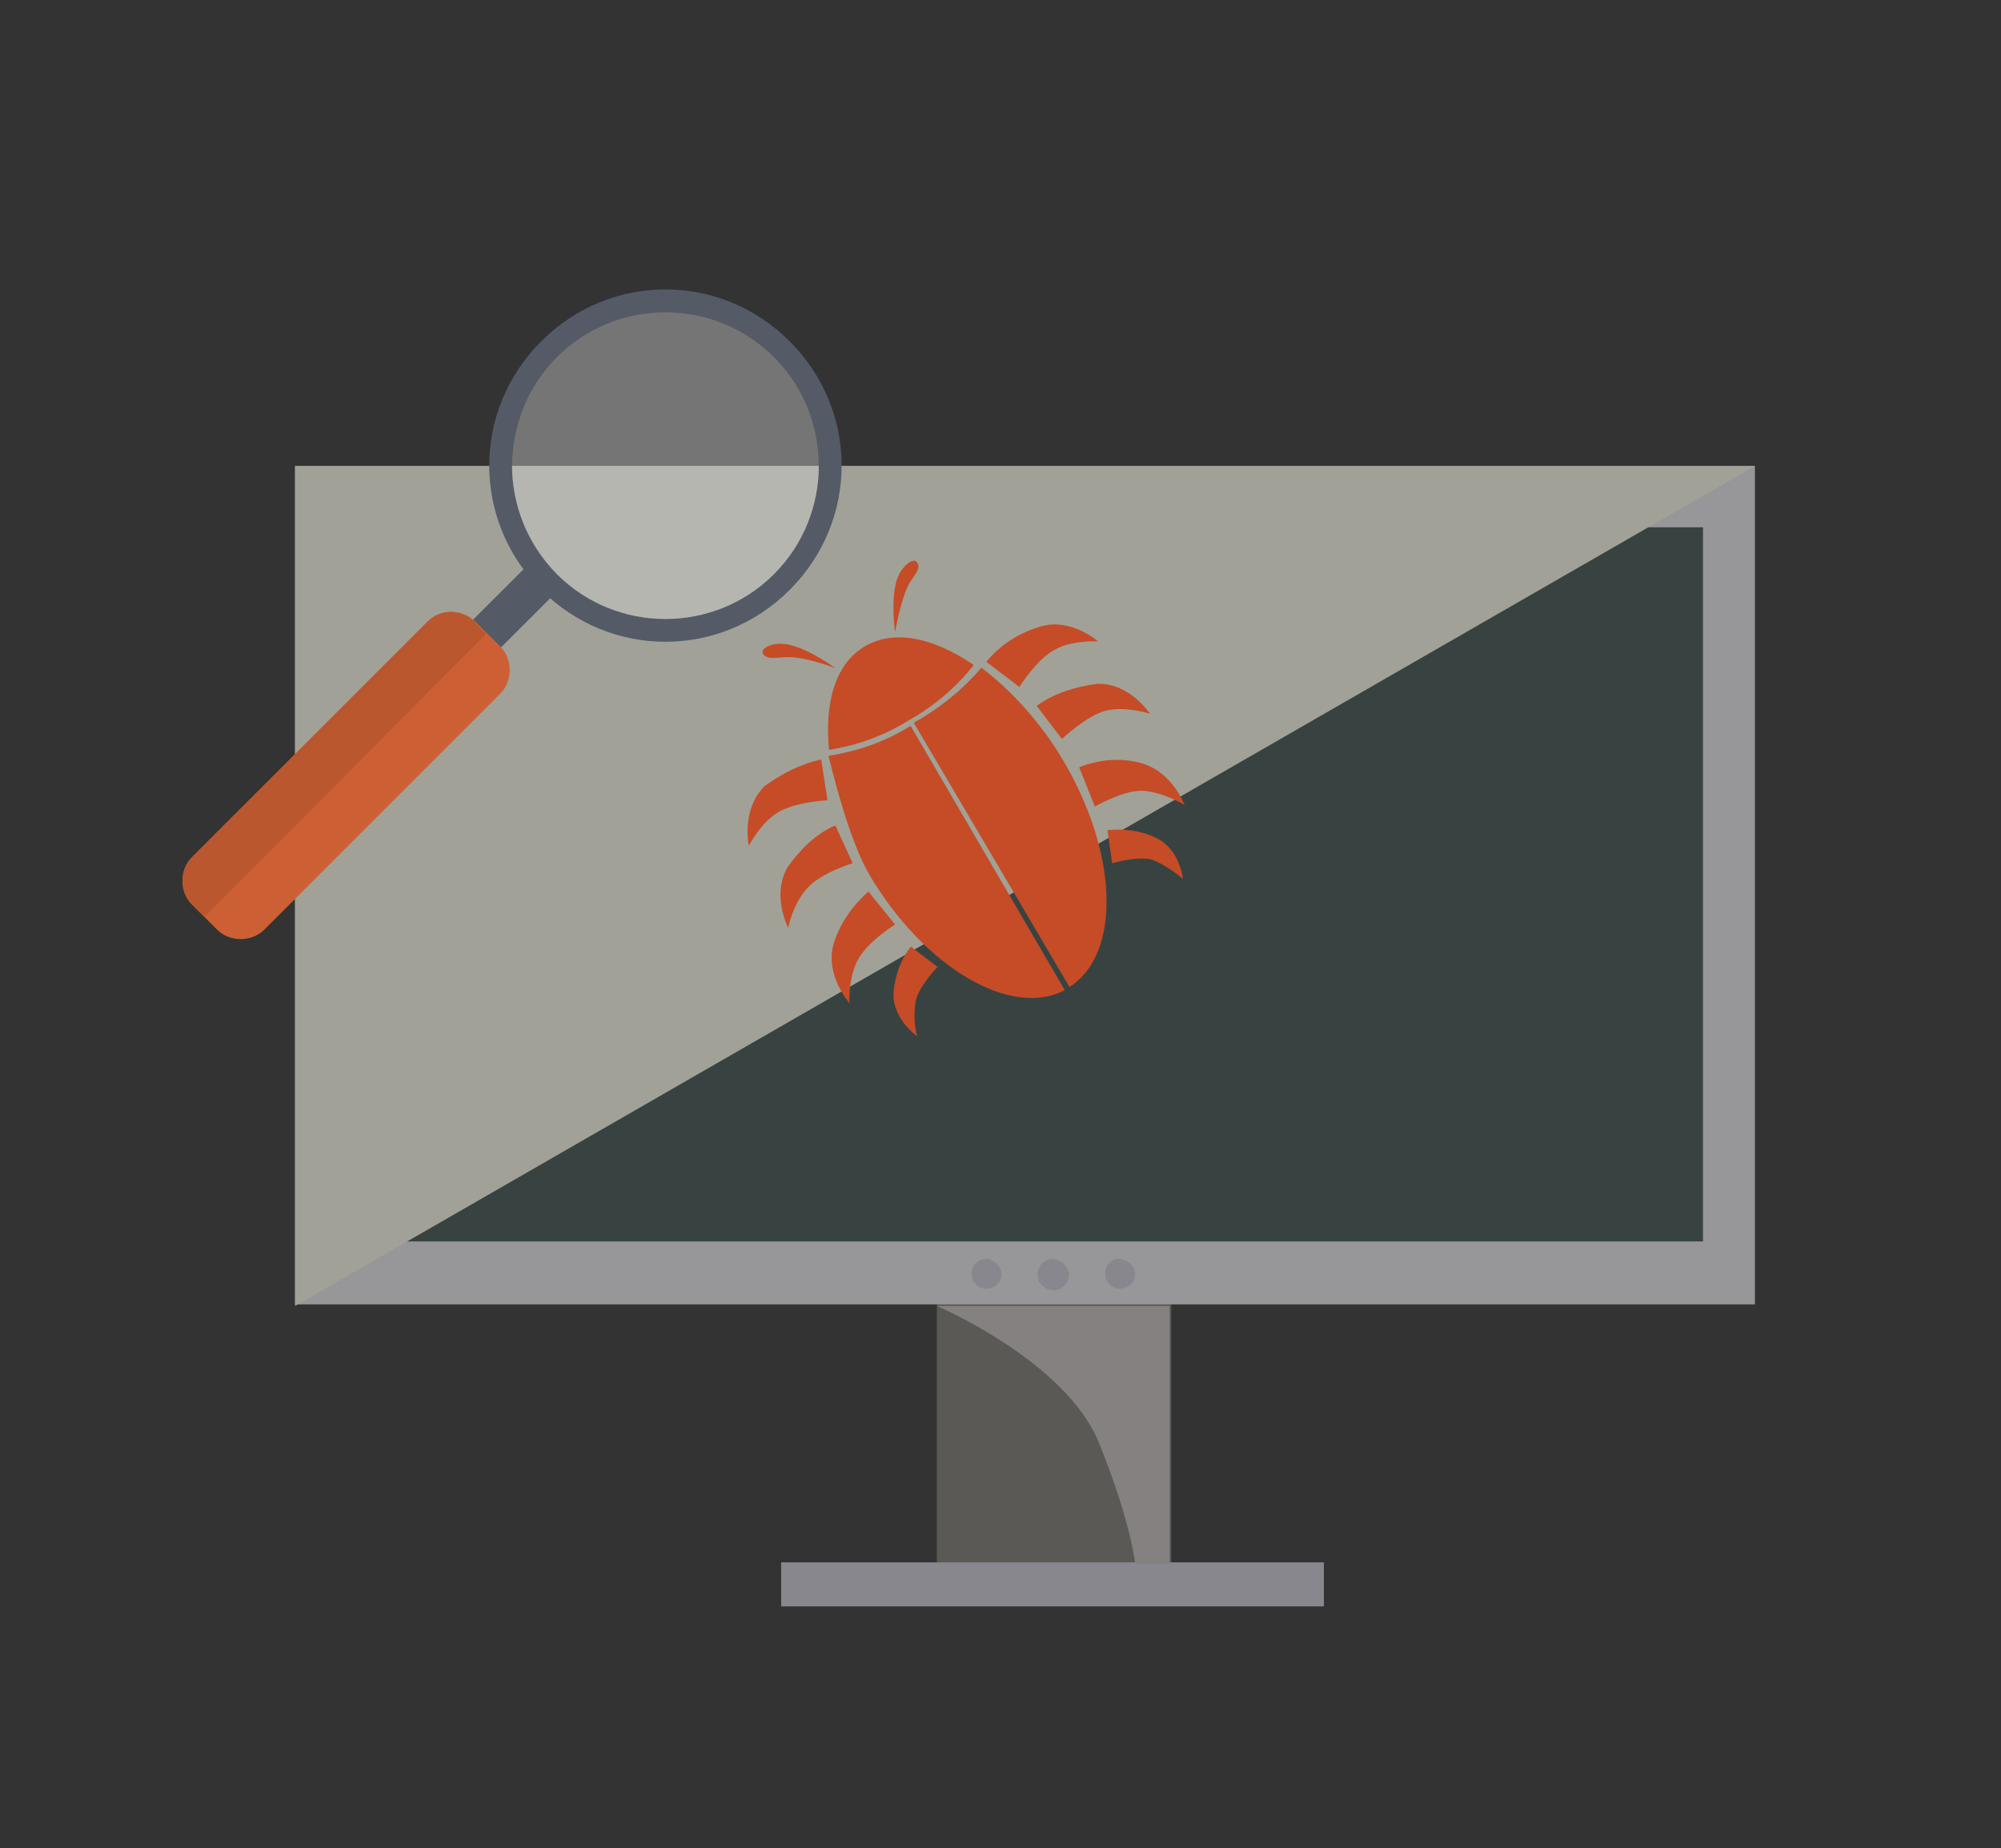
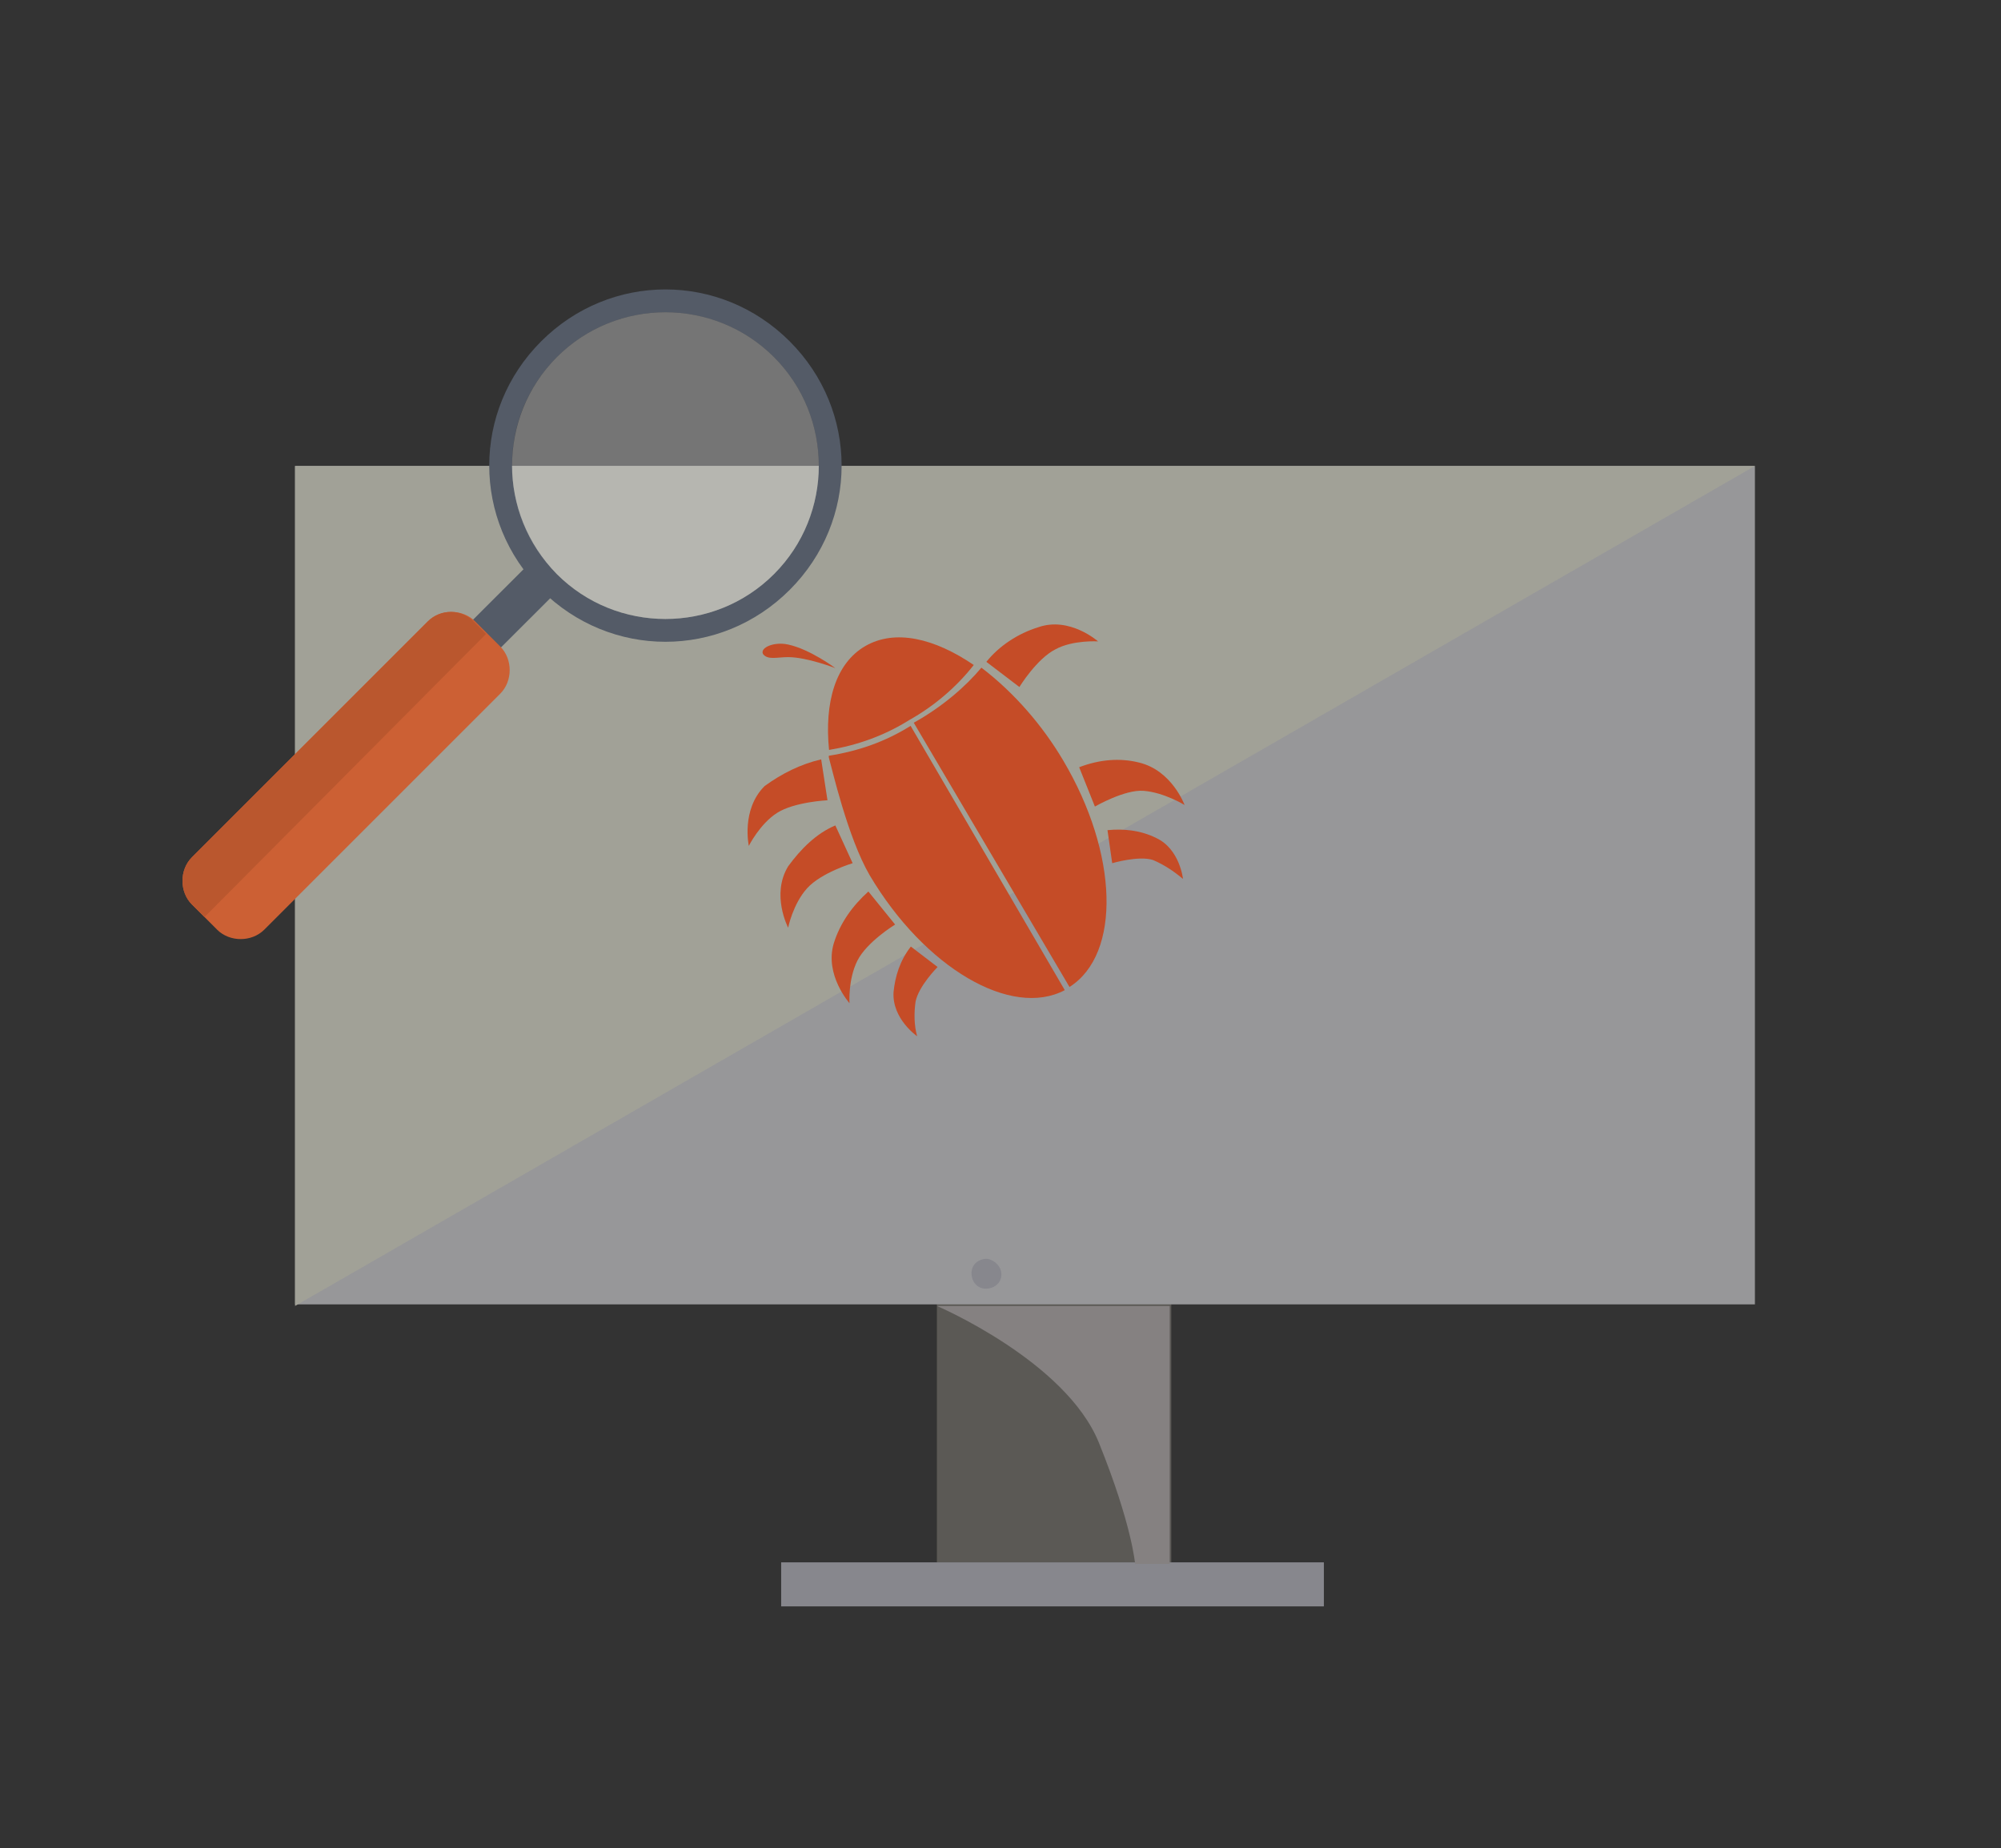
<svg xmlns="http://www.w3.org/2000/svg" version="1.1" id="Layer_1" x="0px" y="0px" viewBox="0 0 127.2 117.5" style="enable-background:new 0 0 127.2 117.5;" xml:space="preserve">
  <rect x="0" y="0" width="127.2" height="117.5" fill="#333333" stroke="none" />
  <style type="text/css">
	.st0{opacity:0.8;}
	.st1{fill:#65635E;}
	.st2{fill:#B0B0B3;}
	.st3{fill:#3A4745;}
	.st4{fill:#9C9CA4;}
	.st5{fill:#9A9595;}
	.st6{fill:#BDBDB0;}
	.st7{fill:#EA5224;}
	.st8{fill:#5C6574;}
	.st9{opacity:0.4;fill:#FFFFFF;enable-background:new    ;}
	.st10{fill:#F36C35;}
	.st11{fill:#DC602D;}
</style>
  <g id="Group_1644" transform="translate(-106.667 -36.832)" class="st0">
    <g id="Group_1642" transform="translate(106.667 36.832)">
      <g id="Group_1629" transform="translate(22.757 35.522)">
        <rect id="Rectangle_222" x="36.8" y="28" class="st1" width="14.9" height="35.8" />
        <rect id="Rectangle_223" x="-4" y="-5.9" class="st2" width="92.8" height="53.3" />
-         <rect id="Rectangle_224" x="-0.5" y="-2" class="st3" width="86" height="45.4" />
        <rect id="Rectangle_225" x="26.9" y="63.8" class="st4" width="34.5" height="2.8" />
        <path id="Path_4836" class="st5" d="M36.8,47.5c0,0,8.2,3.5,10.3,8.7c2.1,5.2,2.3,7.7,2.3,7.7h2.2V47.5H36.8z" />
        <path id="Path_4837" class="st6" d="M-4,47.5L88.8-5.9H-4V47.5z" />
        <path id="Path_4838" class="st4" d="M40.9,45.5c0,0.5-0.4,0.9-1,0.9c-0.5,0-0.9-0.4-0.9-1c0-0.5,0.4-0.9,1-0.9     C40.5,44.6,40.9,45,40.9,45.5z" />
-         <path id="Path_4839" class="st4" d="M45.2,45.5c0,0.5-0.4,1-1,1c-0.5,0-1-0.4-1-1c0-0.5,0.4-1,1-1C44.7,44.6,45.2,45,45.2,45.5z" />
-         <path id="Path_4840" class="st4" d="M49.4,45.5c0,0.5-0.4,0.9-1,0.9c-0.5,0-0.9-0.4-0.9-1c0-0.5,0.4-0.9,0.9-0.9     C49,44.6,49.4,45,49.4,45.5z" />
      </g>
      <g id="Group_1632" transform="translate(113.901 54.575)">
        <g id="Group_1631">
          <path id="Path_4841" class="st7" d="M-51.2-12.5l2.1,1.6c0,0,1.1-1.8,2.3-2.4c1.1-0.6,2.7-0.5,2.7-0.5s-1.8-1.6-3.8-0.9      C-49.2-14.3-50.4-13.5-51.2-12.5z" />
-           <path id="Path_4842" class="st7" d="M-48-9.7l1.6,2.1c0,0,1.6-1.5,2.8-1.8c1.3-0.3,2.8,0.2,2.8,0.2s-1.3-2-3.4-1.9      C-45.6-10.9-46.9-10.5-48-9.7z" />
          <path id="Path_4843" class="st7" d="M-45.3-5.8l1,2.5c0,0,1.9-1.1,3.1-1c1.3,0.1,2.6,0.9,2.6,0.9s-0.8-2.2-2.9-2.7      C-42.7-6.4-44-6.3-45.3-5.8z" />
          <path id="Path_4844" class="st7" d="M-43.5-1.8l0.3,2.1c0,0,1.7-0.5,2.6-0.2c0.7,0.3,1.3,0.7,1.9,1.2c0,0-0.2-1.9-1.7-2.6      C-41.4-1.8-42.5-1.9-43.5-1.8z" />
          <path id="Path_4845" class="st7" d="M-61.7-6.3l0.4,2.6c0,0-2.1,0.1-3.2,0.8s-1.8,2.1-1.8,2.1s-0.5-2.3,1-3.8      C-64.2-5.4-63-6-61.7-6.3z" />
          <path id="Path_4846" class="st7" d="M-60.8-2.1l1.1,2.4c0,0-2,0.6-2.9,1.6s-1.2,2.5-1.2,2.5s-1.1-2.1,0-3.9      C-63-0.6-62-1.6-60.8-2.1z" />
          <path id="Path_4847" class="st7" d="M-58.7,2.1l1.7,2.1c0,0-1.8,1.1-2.4,2.3s-0.5,2.7-0.5,2.7s-1.6-1.8-1-3.8      C-60.5,4.1-59.7,3-58.7,2.1z" />
          <path id="Path_4848" class="st7" d="M-56,5.6l1.7,1.3c0,0-1.2,1.2-1.4,2.2c-0.1,0.7-0.1,1.5,0.1,2.2c0,0-1.6-1.1-1.5-2.8      C-57,7.5-56.7,6.5-56,5.6z" />
          <path id="Path_4849" class="st7" d="M-56.1-8.8c1.6-0.9,3-2.1,4.1-3.5c-2.5-1.7-5-2.3-6.9-1.2c-1.9,1.1-2.6,3.6-2.3,6.6      C-59.4-7.2-57.7-7.8-56.1-8.8z" />
          <g id="Group_1630" transform="translate(15.985 21.47)">
            <path id="Path_4850" class="st7" d="M-72-29.9c-1.6,1-3.3,1.6-5.2,1.9c0,0,0,0.1,0,0.1c0.2,0.7,1.2,5.1,2.6,7.5       c3.5,5.9,9,9.1,12.4,7.3L-72-29.9z" />
            <path id="Path_4851" class="st7" d="M-67.5-33.6L-67.5-33.6c-1,1.2-2.5,2.5-4.3,3.5l9.9,16.8c3.3-2.1,3.1-8.5-0.4-14.4       C-63.6-29.9-65.4-32-67.5-33.6z" />
          </g>
-           <path id="Path_4852" class="st7" d="M-57-14.4c0,0-0.3-1.9,0.1-3.3c0.3-0.9,1.1-1.5,1.3-1.1c0.3,0.4-0.3,0.9-0.6,1.5      C-56.7-16.2-57-14.4-57-14.4z" />
          <path id="Path_4853" class="st7" d="M-60.8-12.1c0,0-1.6-1.2-3-1.5c-0.9-0.2-1.8,0.2-1.6,0.6c0.3,0.4,0.9,0.2,1.6,0.2      C-62.6-12.8-60.8-12.1-60.8-12.1z" />
        </g>
      </g>
      <g id="Group_1641">
        <rect id="Rectangle_228" x="29.5" y="37.5" transform="matrix(0.708 -0.707 0.707 0.708 -17.915 34.288)" class="st8" width="6" height="2.5" />
        <path id="Path_4897" class="st8" d="M34.4,21.7c-4.4,4.4-4.4,11.4,0,15.8s11.4,4.4,15.8,0s4.4-11.4,0-15.8c0,0,0,0,0,0     C45.8,17.3,38.8,17.3,34.4,21.7C34.4,21.7,34.4,21.7,34.4,21.7z M35.4,22.7c3.8-3.8,10-3.8,13.8,0c3.8,3.8,3.8,10,0,13.8     c-3.8,3.8-10,3.8-13.8,0c0,0,0,0,0,0C31.6,32.6,31.6,26.5,35.4,22.7L35.4,22.7z" />
        <path id="Path_4898" class="st9" d="M35.4,22.7c-3.8,3.8-3.8,10,0,13.8c3.8,3.8,10,3.8,13.8,0c3.8-3.8,3.8-10,0-13.8     C45.4,18.9,39.2,18.9,35.4,22.7C35.4,22.7,35.4,22.7,35.4,22.7z" />
        <path id="Path_4899" class="st10" d="M12.2,54.5c-0.8,0.8-0.8,2.2,0,3c0,0,0,0,0,0l1.6,1.6c0.8,0.8,2.2,0.8,3,0l15-15     c0.8-0.8,0.8-2.2,0-3c0,0,0,0,0,0l-1.6-1.6c-0.8-0.8-2.2-0.8-3,0L12.2,54.5z" />
        <path id="Path_4900" class="st11" d="M30.1,39.5l0.8,0.8L13,58.3l-0.8-0.8c-0.8-0.8-0.8-2.2,0-3c0,0,0,0,0,0l15-15     C28,38.7,29.3,38.7,30.1,39.5z" />
      </g>
    </g>
  </g>
</svg>